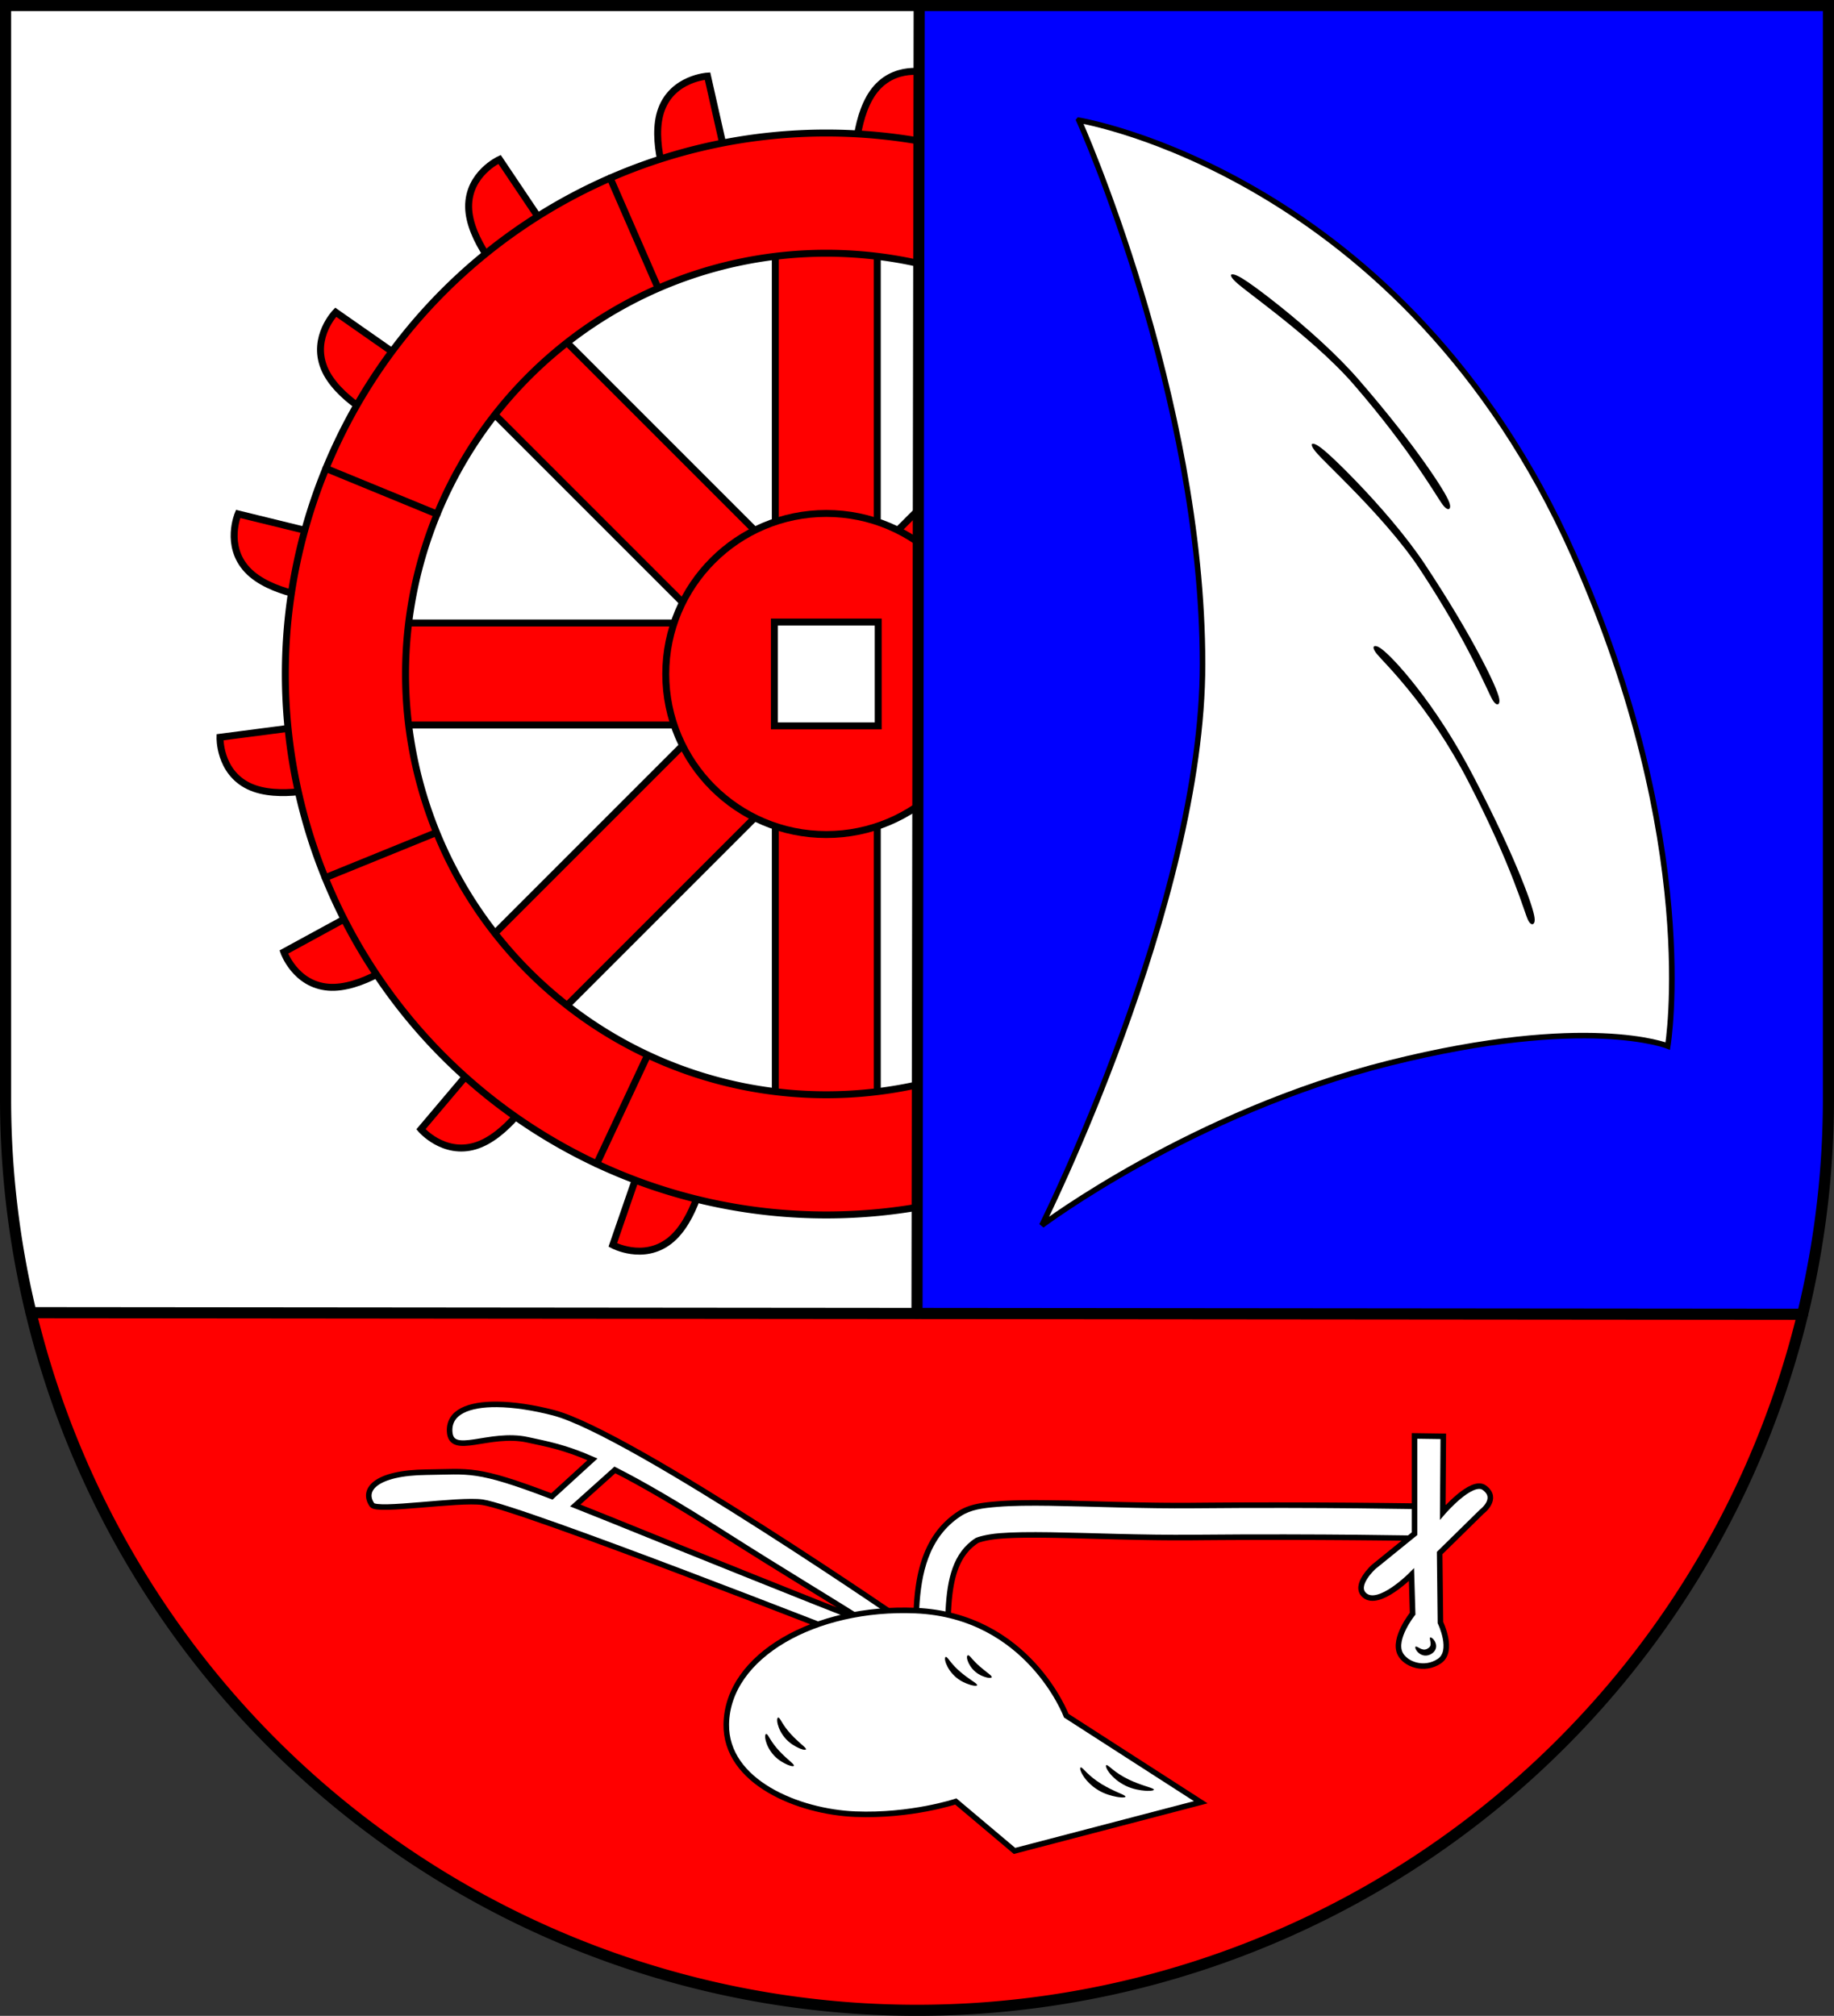
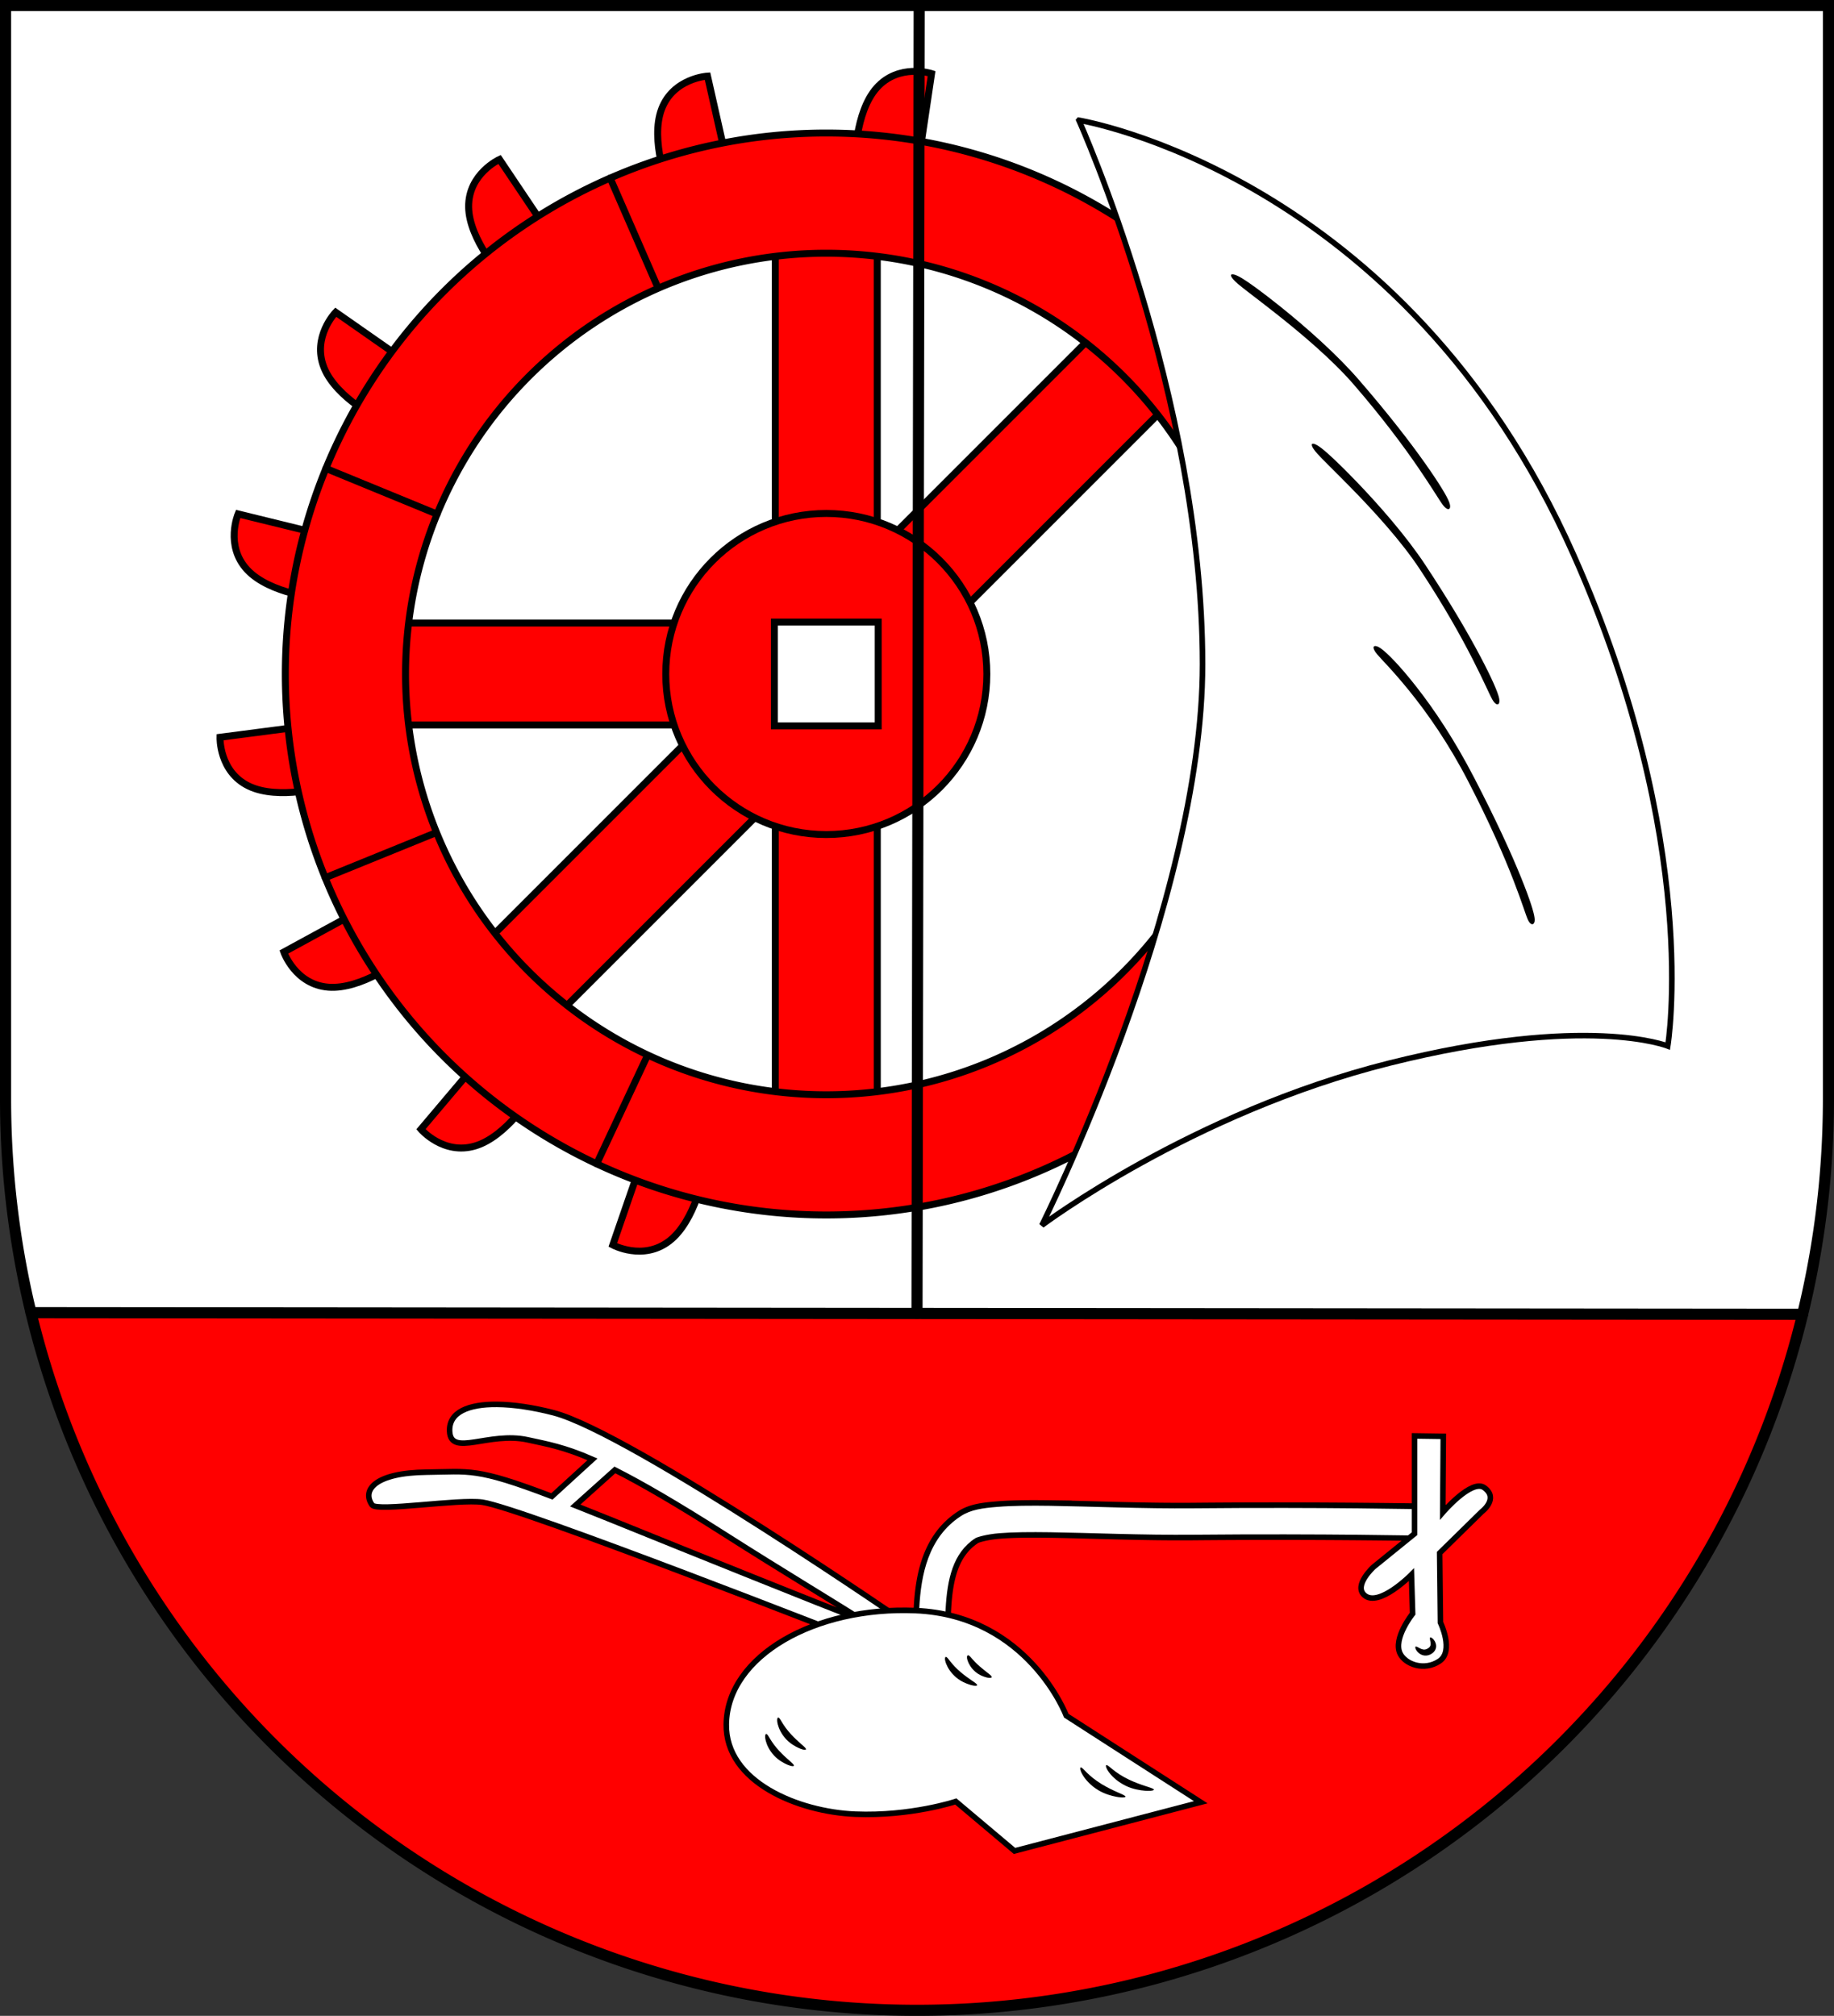
<svg xmlns="http://www.w3.org/2000/svg" xmlns:ns1="http://www.inkscape.org/namespaces/inkscape" xmlns:ns2="http://sodipodi.sourceforge.net/DTD/sodipodi-0.dtd" width="131.996mm" height="145.081mm" viewBox="0 0 131.996 145.081" version="1.1" id="svg1988" ns1:version="1.2.2 (732a01da63, 2022-12-09)" ns2:docname="Wappen Langballig2.svg">
  <rect x="0" y="0" width="131.996" height="145.081" fill="#333333" stroke="none" />
  <ns2:namedview id="namedview1990" pagecolor="#ffffff" bordercolor="#666666" borderopacity="1.0" ns1:showpageshadow="2" ns1:pageopacity="0.0" ns1:pagecheckerboard="0" ns1:deskcolor="#d1d1d1" ns1:document-units="mm" showgrid="false" ns1:zoom="0.97618578" ns1:cx="249.44022" ns1:cy="275.0501" ns1:current-layer="layer1" />
  <defs id="defs1985">
    <ns1:path-effect effect="powerstroke" id="path-effect1183" is_visible="true" lpeversion="1" offset_points="0.2,0.25 | 1,0.25 | 1.8,0.25" not_jump="false" sort_points="true" interpolator_type="CentripetalCatmullRom" interpolator_beta="0.2" start_linecap_type="zerowidth" linejoin_type="round" miter_limit="4" scale_width="1" end_linecap_type="zerowidth" />
    <ns1:path-effect effect="powerstroke" id="path-effect1189" is_visible="true" lpeversion="1" offset_points="0.2,0.25 | 1,0.25 | 1.8,0.25" not_jump="false" sort_points="true" interpolator_type="CentripetalCatmullRom" interpolator_beta="0.2" start_linecap_type="zerowidth" linejoin_type="round" miter_limit="4" scale_width="1" end_linecap_type="zerowidth" />
    <ns1:path-effect effect="powerstroke" id="path-effect1195" is_visible="true" lpeversion="1" offset_points="0.2,0.25 | 1,0.25 | 1.8,0.25" not_jump="false" sort_points="true" interpolator_type="CentripetalCatmullRom" interpolator_beta="0.2" start_linecap_type="zerowidth" linejoin_type="round" miter_limit="4" scale_width="1" end_linecap_type="zerowidth" />
    <ns1:path-effect effect="powerstroke" id="path-effect1843" is_visible="true" lpeversion="1" offset_points="0.352,0.133 | 0.989,0.25 | 1.575,0.146" not_jump="false" sort_points="true" interpolator_type="CentripetalCatmullRom" interpolator_beta="0.2" start_linecap_type="zerowidth" linejoin_type="round" miter_limit="4" scale_width="1" end_linecap_type="zerowidth" />
    <ns1:path-effect effect="powerstroke" id="path-effect1849" is_visible="true" lpeversion="1" offset_points="0.352,0.133 | 0.989,0.25 | 1.575,0.146" not_jump="false" sort_points="true" interpolator_type="CentripetalCatmullRom" interpolator_beta="0.2" start_linecap_type="zerowidth" linejoin_type="round" miter_limit="4" scale_width="1" end_linecap_type="zerowidth" />
    <ns1:path-effect effect="powerstroke" id="path-effect1855" is_visible="true" lpeversion="1" offset_points="0.352,0.133 | 0.989,0.25 | 1.575,0.146" not_jump="false" sort_points="true" interpolator_type="CentripetalCatmullRom" interpolator_beta="0.2" start_linecap_type="zerowidth" linejoin_type="round" miter_limit="4" scale_width="1" end_linecap_type="zerowidth" />
    <ns1:path-effect effect="powerstroke" id="path-effect1861" is_visible="true" lpeversion="1" offset_points="0.352,0.133 | 0.989,0.25 | 1.575,0.146" not_jump="false" sort_points="true" interpolator_type="CentripetalCatmullRom" interpolator_beta="0.2" start_linecap_type="zerowidth" linejoin_type="round" miter_limit="4" scale_width="1" end_linecap_type="zerowidth" />
    <ns1:path-effect effect="powerstroke" id="path-effect889" is_visible="true" lpeversion="1" offset_points="0.352,0.133 | 0.989,0.25 | 1.575,0.146" not_jump="false" sort_points="true" interpolator_type="CentripetalCatmullRom" interpolator_beta="0.2" start_linecap_type="zerowidth" linejoin_type="round" miter_limit="4" scale_width="1" end_linecap_type="zerowidth" />
    <ns1:path-effect effect="powerstroke" id="path-effect895" is_visible="true" lpeversion="1" offset_points="0.352,0.133 | 0.989,0.25 | 1.575,0.146" not_jump="false" sort_points="true" interpolator_type="CentripetalCatmullRom" interpolator_beta="0.2" start_linecap_type="zerowidth" linejoin_type="round" miter_limit="4" scale_width="1" end_linecap_type="zerowidth" />
    <ns1:path-effect effect="powerstroke" id="path-effect901" is_visible="true" lpeversion="1" offset_points="0.352,0.133 | 0.985,0.234 | 1.575,0.146" not_jump="false" sort_points="true" interpolator_type="CentripetalCatmullRom" interpolator_beta="0.2" start_linecap_type="zerowidth" linejoin_type="round" miter_limit="4" scale_width="1" end_linecap_type="zerowidth" />
  </defs>
  <g ns1:label="Ebene 1" ns1:groupmode="layer" id="layer1" transform="translate(-533.036,-74.701)">
    <g id="g1839" transform="translate(244.009,208.345)">
      <path id="path1318" style="fill:#ffffff;stroke:none;stroke-width:0.8;stroke-linecap:round;stroke-dasharray:none" d="m 289.427,-133.244 v 78.683 a 65.598,65.598 0 0 0 65.598,65.598 65.598,65.598 0 0 0 65.598,-65.598 65.598,65.598 0 0 0 0,-5.2e-4 v -78.683 z" />
      <g id="g1641" transform="translate(52.677,-214.052)" style="stroke-width:0.5;stroke-dasharray:none">
        <g id="g1403" style="stroke-width:0.5;stroke-dasharray:none">
          <rect style="opacity:1;fill:#ff0000;stroke:#000000;stroke-width:0.5;stroke-linecap:round;stroke-dasharray:none" id="rect1385" width="7.341" height="26.994" x="292.149" y="94.827" ns1:transform-center-x="-3.5764862e-06" ns1:transform-center-y="-20.590608" />
-           <rect style="opacity:1;fill:#ff0000;stroke:#000000;stroke-width:0.5;stroke-linecap:round;stroke-dasharray:none" id="rect1387" width="7.341" height="26.994" x="114.349" y="266.246" ns1:transform-center-x="14.55975" ns1:transform-center-y="-14.559752" transform="rotate(-45)" />
          <rect style="opacity:1;fill:#ff0000;stroke:#000000;stroke-width:0.5;stroke-linecap:round;stroke-dasharray:none" id="rect1389" width="7.341" height="26.994" x="-132.586" y="261.733" ns1:transform-center-x="20.590611" transform="rotate(-90)" />
          <rect style="opacity:1;fill:#ff0000;stroke:#000000;stroke-width:0.5;stroke-linecap:round;stroke-dasharray:none" id="rect1391" width="7.341" height="26.994" x="-304.004" y="83.932" ns1:transform-center-x="14.559761" transform="rotate(-135)" ns1:transform-center-y="14.559765" />
          <rect style="opacity:1;fill:#ff0000;stroke:#000000;stroke-width:0.5;stroke-linecap:round;stroke-dasharray:none" id="rect1393" width="7.341" height="26.994" x="-299.491" y="-163.003" ns1:transform-center-x="1.141323e-05" transform="scale(-1)" ns1:transform-center-y="20.590615" />
          <rect style="opacity:1;fill:#ff0000;stroke:#000000;stroke-width:0.5;stroke-linecap:round;stroke-dasharray:none" id="rect1395" width="7.341" height="26.994" x="296.662" y="-152.107" ns1:transform-center-x="-14.559772" ns1:transform-center-y="-14.559747" transform="rotate(45)" />
        </g>
        <g id="g1202" style="stroke-width:0.5;stroke-dasharray:none">
          <path style="opacity:1;fill:#ff0000;stroke:#000000;stroke-width:0.5;stroke-linecap:round;stroke-dasharray:none" d="m 276.167,97.636 -3.865,-5.756 c 0,0 -2.252,1.029 -2.225,3.42 0.028,2.392 2.475,5.033 2.475,5.033 z" id="path1098" />
          <path style="opacity:1;fill:#ff0000;stroke:#000000;stroke-width:0.5;stroke-linecap:round;stroke-dasharray:none" d="m 266.194,106.849 -5.684,-3.971 c 0,0 -1.729,1.773 -0.839,3.993 0.89,2.22 4.126,3.799 4.126,3.799 z" id="path1116" ns1:transform-center-x="33.014918" ns1:transform-center-y="-22.14029" />
          <path style="opacity:1;fill:#ff0000;stroke:#000000;stroke-width:0.5;stroke-linecap:round;stroke-dasharray:none" d="m 260.223,119.044 -6.735,-1.649 c 0,0 -0.971,2.278 0.661,4.026 1.632,1.748 5.22,2.052 5.22,2.052 z" id="path1118" ns1:transform-center-x="39.108038" ns1:transform-center-y="-8.481055" />
          <path style="opacity:1;fill:#ff0000;stroke:#000000;stroke-width:0.5;stroke-linecap:round;stroke-dasharray:none" d="m 259.061,132.572 -6.876,0.896 c 0,0 -0.083,2.475 2.071,3.516 2.153,1.041 5.609,0.027 5.609,0.027 z" id="path1120" ns1:transform-center-x="39.795048" ns1:transform-center-y="6.0974888" />
          <path style="opacity:1;fill:#ff0000;stroke:#000000;stroke-width:0.5;stroke-linecap:round;stroke-dasharray:none" d="m 262.865,145.606 -6.088,3.319 c 0,0 0.817,2.338 3.201,2.53 2.384,0.192 5.24,-2.001 5.24,-2.001 z" id="path1122" ns1:transform-center-x="34.821854" ns1:transform-center-y="19.621607" />
          <path style="opacity:1;fill:#ff0000;stroke:#000000;stroke-width:0.5;stroke-linecap:round;stroke-dasharray:none" d="m 271.122,156.385 -4.477,5.295 c 0,0 1.607,1.884 3.899,1.203 2.292,-0.682 4.163,-3.759 4.163,-3.759 z" id="path1124" ns1:transform-center-x="25.144439" ns1:transform-center-y="30.792882" />
          <path style="opacity:1;fill:#ff0000;stroke:#000000;stroke-width:0.5;stroke-linecap:round;stroke-dasharray:none" d="m 282.715,163.453 -2.262,6.554 c 0,0 2.179,1.177 4.07,-0.287 1.891,-1.464 2.523,-5.009 2.523,-5.009 z" id="path1126" ns1:transform-center-x="12.070009" ns1:transform-center-y="38.038651" />
          <path style="opacity:1;fill:#ff0000;stroke:#000000;stroke-width:0.5;stroke-linecap:round;stroke-dasharray:none" d="m 288.796,92.648 -1.525,-6.764 c 0,0 -2.472,0.146 -3.31,2.386 -0.838,2.24 0.489,5.588 0.489,5.588 z" id="path1128" ns1:transform-center-x="9.5803203" ns1:transform-center-y="-39.044039" />
          <path style="opacity:1;fill:#ff0000;stroke:#000000;stroke-width:0.5;stroke-linecap:round;stroke-dasharray:none" d="m 302.374,92.56 1.022,-6.858 c 0,0 -2.358,-0.757 -3.949,1.028 -1.591,1.786 -1.563,5.387 -1.563,5.387 z" id="path1130" ns1:transform-center-x="-4.820129" ns1:transform-center-y="-39.863318" />
        </g>
        <path id="circle973" style="opacity:1;fill:#ff0000;stroke:#000000;stroke-width:0.5;stroke-linecap:round;stroke-dasharray:none" d="m 295.82,89.981 a 38.934,38.934 0 0 0 -38.934,38.934 38.934,38.934 0 0 0 38.934,38.934 38.934,38.934 0 0 0 38.934,-38.934 38.934,38.934 0 0 0 -38.934,-38.934 z m 0,8.652 a 30.282,30.282 0 0 1 30.282,30.282 30.282,30.282 0 0 1 -30.282,30.282 30.282,30.282 0 0 1 -30.282,-30.282 30.282,30.282 0 0 1 30.282,-30.282 z" />
        <circle style="opacity:1;fill:#ff0000;stroke:#000000;stroke-width:0.5;stroke-linecap:round;stroke-dasharray:none" id="path1327" cx="295.82" cy="128.915" r="11.554" />
        <rect style="opacity:1;fill:#ffffff;stroke:#000000;stroke-width:0.5;stroke-linecap:round;stroke-dasharray:none" id="rect1383" width="7.472" height="7.472" x="292.084" y="125.179" />
        <path style="opacity:1;fill:none;stroke:#000000;stroke-width:0.5;stroke-linecap:round;stroke-dasharray:none" d="m 283.676,101.053 -3.412,-7.829" id="path1459" ns1:transform-center-x="7.7784102" ns1:transform-center-y="-17.84558" ns2:nodetypes="cc" />
        <path style="opacity:1;fill:none;stroke:#000000;stroke-width:0.5;stroke-linecap:round;stroke-dasharray:none" d="m 267.805,117.407 -7.999,-3.286" id="path1515" ns1:transform-center-x="18.00694" ns1:transform-center-y="-7.3971965" ns2:nodetypes="cc" />
        <path style="opacity:1;fill:none;stroke:#000000;stroke-width:0.5;stroke-linecap:round;stroke-dasharray:none" d="m 267.672,140.359 -7.919,3.22" id="path1517" ns1:transform-center-x="18.03359" ns1:transform-center-y="7.3319785" ns2:nodetypes="cc" />
        <path style="opacity:1;fill:none;stroke:#000000;stroke-width:0.5;stroke-linecap:round;stroke-dasharray:none" d="m 282.926,156.418 -3.633,7.75" id="path1519" ns1:transform-center-x="8.263585" ns1:transform-center-y="17.626158" ns2:nodetypes="cc" />
      </g>
-       <path id="rect1541" style="fill:#0000ff;stroke:none;stroke-width:0.8;stroke-linecap:round;stroke-dasharray:none" d="M 355.183,-133.244 V 11.031 a 65.598,65.598 0 0 0 65.44,-65.591 65.598,65.598 0 0 0 0,-5.2e-4 v -78.683 z" />
+       <path id="rect1541" style="fill:#0000ff;stroke:none;stroke-width:0.8;stroke-linecap:round;stroke-dasharray:none" d="M 355.183,-133.244 V 11.031 v -78.683 z" />
      <path id="rect1598" style="fill:#ff0000;stroke:none;stroke-width:0.8;stroke-linecap:round;stroke-dasharray:none" d="m 291.26,-39.173 a 65.598,65.598 0 0 0 63.765,50.21 65.598,65.598 0 0 0 63.764,-50.21 z" />
      <path id="path1603" style="fill:none;stroke:#000000;stroke-width:0.8;stroke-linecap:round;stroke-dasharray:none" d="m 289.427,-133.244 v 78.683 a 65.598,65.598 0 0 0 65.598,65.598 65.598,65.598 0 0 0 65.598,-65.598 65.598,65.598 0 0 0 0,-5.2e-4 v -78.683 z" />
      <path style="fill:none;stroke:#000000;stroke-width:0.8;stroke-linecap:round;stroke-dasharray:none" d="m 291.258,-39.172 127.507,0.115" id="path1605" />
      <path style="fill:none;stroke:#000000;stroke-width:0.8;stroke-linecap:round;stroke-dasharray:none" d="m 355.183,-133.244 -0.158,94.13" id="path1607" />
      <g id="g1201" transform="translate(253.33,-208.416)">
        <path style="fill:#ffffff;stroke:#000000;stroke-width:0.4;stroke-linecap:round" d="m 113.348,83.426 c 0,0 23.377,3.814 35.595,31.257 9.238,20.749 6.785,35.373 6.785,35.373 0,0 -5.784,-2.336 -20.022,1.224 -14.238,3.56 -25.028,11.68 -25.028,11.68 0,0 11.568,-23.137 11.568,-40.378 0,-19.36 -8.899,-39.155 -8.899,-39.155 z" id="path1069" ns2:nodetypes="cscscsc" />
        <path style="fill:#000000;fill-rule:nonzero;stroke:none;stroke-width:0.5;stroke-linecap:round;stroke-dasharray:none" d="m 124.305,94.549 c -0.027,0.039 -0.039,0.201 0.481,0.649 0.416,0.358 1.318,1.02 2.63,2.052 0.894,0.703 1.929,1.544 2.949,2.451 1.055,0.939 2.001,1.865 2.761,2.743 2.047,2.365 3.573,4.418 4.667,6.018 1.043,1.524 1.506,2.335 1.755,2.658 0.257,0.333 0.4,0.303 0.441,0.282 0.036,-0.018 0.157,-0.128 -0.007,-0.53 -0.158,-0.388 -0.633,-1.217 -1.71,-2.743 -1.138,-1.612 -2.701,-3.625 -4.768,-6.012 -0.779,-0.9 -1.722,-1.85 -2.777,-2.817 -1.016,-0.931 -2.049,-1.8 -2.943,-2.515 -1.314,-1.051 -2.232,-1.707 -2.706,-1.992 -0.593,-0.357 -0.75,-0.278 -0.774,-0.244 z" id="path1181" ns2:nodetypes="csc" ns1:path-effect="#path-effect1183" ns1:original-d="m 124.30454,94.549316 c 0,0 5.7842,4.004441 9.00999,7.730794 4.89475,5.65429 6.67407,9.12123 6.67407,9.12123" />
        <path style="fill:#000000;fill-rule:nonzero;stroke:none;stroke-width:0.5;stroke-linecap:round;stroke-dasharray:none" d="m 130.125,106.731 c -0.031,0.035 -0.065,0.195 0.393,0.705 0.367,0.409 1.176,1.181 2.344,2.373 0.796,0.812 1.715,1.779 2.609,2.81 0.926,1.067 1.744,2.107 2.385,3.076 1.726,2.609 2.975,4.841 3.854,6.568 0.838,1.646 1.193,2.509 1.398,2.862 0.212,0.364 0.358,0.352 0.401,0.336 0.038,-0.014 0.172,-0.106 0.061,-0.527 -0.107,-0.405 -0.471,-1.289 -1.343,-2.94 -0.921,-1.745 -2.212,-3.942 -3.954,-6.576 -0.657,-0.993 -1.47,-2.056 -2.391,-3.151 -0.887,-1.054 -1.8,-2.049 -2.594,-2.873 -1.168,-1.212 -1.993,-1.98 -2.427,-2.324 -0.543,-0.43 -0.708,-0.373 -0.736,-0.341 z" id="path1185" ns2:nodetypes="csc" ns1:path-effect="#path-effect1189" ns1:original-d="m 130.125,106.73141 c 0,0 5.22073,4.71557 7.94011,8.82609 4.12633,6.23722 5.44466,9.90433 5.44466,9.90433" />
        <path style="fill:#000000;fill-rule:nonzero;stroke:none;stroke-width:0.5;stroke-linecap:round;stroke-dasharray:none" d="m 134.577,121.303 c -0.031,0.037 -0.081,0.173 0.234,0.556 0.304,0.369 1.096,1.127 2.341,2.667 1.309,1.619 2.815,3.772 4.212,6.473 1.55,2.995 2.584,5.383 3.267,7.148 0.651,1.682 0.877,2.482 1.029,2.813 0.155,0.338 0.3,0.336 0.345,0.326 0.039,-0.009 0.187,-0.077 0.136,-0.463 -0.049,-0.374 -0.284,-1.2 -0.968,-2.891 -0.723,-1.788 -1.803,-4.143 -3.365,-7.163 -1.416,-2.737 -2.887,-4.936 -4.2,-6.607 -1.245,-1.584 -2.059,-2.365 -2.451,-2.665 -0.409,-0.313 -0.556,-0.225 -0.581,-0.195 z" id="path1191" ns2:nodetypes="csc" ns1:path-effect="#path-effect1195" ns1:original-d="m 134.57722,121.30269 c 0,0 3.66215,3.11035 7.0101,9.58143 3.70272,7.15679 4.41868,10.40266 4.41868,10.40266" />
      </g>
      <g id="g1013" transform="translate(259.844,-235.733)">
        <g id="g1831" transform="translate(-204.03,20.45)">
          <g id="g1730">
            <path style="color:#000000;fill:#000000;stroke:#000000;stroke-width:0.8;stroke-linecap:round;stroke-dasharray:none" d="m 308.84,190.012 c -1.471,-0.021 -2.767,-0.012 -3.84,0.076 -1.073,0.088 -1.911,0.196 -2.627,0.662 -2.374,1.545 -2.871,4.265 -2.998,6.598 -0.124,2.276 0.066,4.459 0.066,4.459 a 0.95,0.95 0 0 0 1.029,0.863 0.95,0.95 0 0 0 0.865,-1.029 c 0,0 -0.179,-2.087 -0.065,-4.189 0.117,-2.151 0.519,-4.055 2.139,-5.109 0.118,-0.076 0.788,-0.283 1.744,-0.361 0.956,-0.079 2.212,-0.089 3.658,-0.068 2.892,0.042 6.557,0.213 10.361,0.178 9.338,-0.086 17.625,0.072 17.625,0.072 a 0.95,0.95 0 0 0 0.969,-0.932 0.95,0.95 0 0 0 -0.932,-0.969 c 0,0 -8.31,-0.159 -17.68,-0.072 -3.736,0.034 -7.374,-0.135 -10.316,-0.178 z" id="path1691" />
            <path style="color:#000000;fill:#ffffff;stroke-linecap:round;-inkscape-stroke:none" d="m 308.84,190.012 c -1.471,-0.021 -2.767,-0.012 -3.84,0.076 -1.073,0.088 -1.911,0.196 -2.627,0.662 -2.374,1.545 -2.871,4.265 -2.998,6.598 -0.124,2.276 0.066,4.459 0.066,4.459 0.046,0.523 0.507,0.909 1.029,0.863 0.523,-0.045 0.911,-0.506 0.865,-1.029 0,0 -0.179,-2.087 -0.065,-4.189 0.117,-2.151 0.519,-4.055 2.139,-5.109 0.118,-0.076 0.788,-0.283 1.744,-0.361 0.956,-0.079 2.212,-0.089 3.658,-0.068 2.892,0.042 6.557,0.213 10.361,0.178 9.338,-0.086 16.567,0.072 16.567,0.072 0.525,0.011 0.959,-0.407 0.969,-0.932 0.01,-0.525 -0.407,-0.959 -0.932,-0.969 0,0 -7.252,-0.159 -16.621,-0.072 -3.736,0.034 -7.374,-0.135 -10.316,-0.178 z" id="path1685" ns2:nodetypes="csssccccsscccccscc" />
          </g>
          <path id="path1678" style="opacity:1;fill:#ffffff;stroke:#000000;stroke-width:0.4;stroke-linecap:round;stroke-dasharray:none" d="m 268.974,182.711 c -2.025,-0.017 -3.464,0.547 -3.401,1.938 0.083,1.863 2.836,6e-5 5.617,0.612 1.405,0.309 2.599,0.506 4.663,1.407 l -2.918,2.666 c -5.497,-2.098 -5.906,-1.775 -9.009,-1.743 -3.736,0.039 -4.685,1.297 -3.933,2.36 0.359,0.507 6.225,-0.446 7.944,-0.197 2.815,0.408 27.136,9.95 27.136,9.95 l 1.008,-0.756 c 1.185,0.772 1.861,1.218 1.861,1.218 l 1.057,-1.335 c 0,0 -20.398,-14.075 -25.945,-15.517 -1.439,-0.374 -2.865,-0.593 -4.079,-0.603 z m 8.493,4.718 c 1.883,0.95 4.388,2.395 7.961,4.673 4.086,2.605 7.971,4.924 9.933,6.193 -3.418,-1.329 -11.493,-4.573 -18.378,-7.361 -0.876,-0.355 -1.646,-0.661 -2.368,-0.947 z" ns2:nodetypes="sssccsssccccsscscscc" />
          <path style="opacity:1;fill:#ffffff;stroke:#000000;stroke-width:0.4;stroke-linecap:round;stroke-dasharray:none" d="m 306.229,214.849 13.404,-3.504 -9.677,-6.229 c 0,0 -2.734,-7.218 -10.845,-7.564 -7.226,-0.308 -13.549,3.25 -13.626,8.176 -0.065,4.168 5.193,6.308 9.276,6.475 4.005,0.164 7.243,-0.913 7.243,-0.913 z" id="path1676" ns2:nodetypes="cccssscc" />
          <path style="opacity:1;fill:#ffffff;stroke:#000000;stroke-width:0.4;stroke-linecap:round;stroke-dasharray:none" d="m 335.021,184.981 v 7.036 l -2.948,2.392 c 0,0 -1.455,1.318 -0.667,2.03 1.026,0.928 3.393,-1.474 3.393,-1.474 l 0.083,2.809 c 0,0 -1.435,1.792 -0.899,2.877 0.38,0.77 1.734,1.266 2.818,0.543 1.085,-0.723 0.083,-2.781 0.083,-2.781 l -0.056,-5.004 3.03,-2.974 c 0,0 1.262,-0.943 0.182,-1.728 -0.902,-0.655 -2.989,1.78 -2.989,1.78 l 0.039,-5.477 z" id="path1786" ns2:nodetypes="cccsccsscccsccc" />
        </g>
        <path style="opacity:1;fill:#000000;fill-rule:nonzero;stroke:none;stroke-width:0.4;stroke-linecap:round;stroke-dasharray:none" d="m 85.188,225.7 c -0.023,0.003 -0.091,0.055 -0.068,0.268 0.007,0.062 0.02,0.141 0.044,0.234 0.074,0.285 0.249,0.678 0.591,1.05 0.007,0.008 0.015,0.016 0.023,0.024 0.29,0.307 0.648,0.508 0.904,0.622 0.042,0.018 0.081,0.035 0.118,0.049 0.277,0.11 0.377,0.073 0.389,0.047 0.016,-0.033 -0.026,-0.113 -0.24,-0.297 -0.028,-0.024 -0.059,-0.051 -0.091,-0.079 -0.208,-0.182 -0.466,-0.416 -0.717,-0.685 -0.007,-0.007 -0.013,-0.014 -0.02,-0.021 -0.304,-0.329 -0.495,-0.61 -0.64,-0.844 -0.043,-0.069 -0.083,-0.138 -0.11,-0.182 -0.098,-0.165 -0.153,-0.192 -0.185,-0.187 z" id="path1841" ns1:path-effect="#path-effect1843" ns1:original-d="m 85.187913,225.69955 c 0,0 0.103116,0.69415 0.771798,1.40596 0.522483,0.55618 1.228979,0.88978 1.228979,0.88978" ns2:nodetypes="csc" />
        <path style="opacity:1;fill:#000000;fill-rule:nonzero;stroke:none;stroke-width:0.4;stroke-linecap:round;stroke-dasharray:none" d="m 84.323,226.879 c -0.023,0.003 -0.091,0.055 -0.068,0.268 0.007,0.062 0.02,0.141 0.044,0.234 0.074,0.285 0.249,0.678 0.591,1.05 0.007,0.008 0.015,0.016 0.023,0.024 0.29,0.307 0.648,0.508 0.904,0.622 0.042,0.018 0.081,0.035 0.118,0.049 0.277,0.11 0.377,0.073 0.389,0.047 0.016,-0.033 -0.026,-0.113 -0.24,-0.297 -0.028,-0.024 -0.059,-0.051 -0.091,-0.079 -0.208,-0.182 -0.466,-0.416 -0.717,-0.685 -0.007,-0.007 -0.013,-0.014 -0.02,-0.021 -0.304,-0.329 -0.495,-0.61 -0.64,-0.844 -0.043,-0.069 -0.083,-0.138 -0.11,-0.182 -0.098,-0.165 -0.153,-0.192 -0.185,-0.187 z" id="path1845" ns1:path-effect="#path-effect1849" ns1:original-d="m 84.322712,226.87937 c 0,0 0.103116,0.69415 0.771798,1.40596 0.522483,0.55618 1.228979,0.88978 1.228979,0.88978" ns2:nodetypes="csc" />
        <path style="opacity:1;fill:#000000;fill-rule:nonzero;stroke:none;stroke-width:0.4;stroke-linecap:round;stroke-dasharray:none" d="m 97.246,221.337 c -0.022,0.006 -0.083,0.066 -0.035,0.275 0.014,0.061 0.036,0.137 0.072,0.227 0.108,0.274 0.329,0.643 0.714,0.971 0.008,0.007 0.017,0.014 0.025,0.021 0.325,0.27 0.705,0.426 0.973,0.508 0.044,0.013 0.085,0.025 0.123,0.035 0.289,0.076 0.383,0.027 0.392,-9e-5 v 0 c 0.012,-0.035 -0.039,-0.109 -0.274,-0.266 -0.031,-0.021 -0.064,-0.043 -0.1,-0.067 -0.228,-0.156 -0.513,-0.357 -0.794,-0.593 -0.007,-0.006 -0.015,-0.012 -0.022,-0.019 -0.342,-0.29 -0.565,-0.546 -0.737,-0.761 -0.051,-0.063 -0.099,-0.127 -0.131,-0.168 -0.117,-0.151 -0.175,-0.172 -0.206,-0.164 z" id="path1851" ns1:path-effect="#path-effect1855" ns1:original-d="m 97.245643,221.33706 c 0,0 0.186079,0.67664 0.935816,1.30254 0.585779,0.48907 1.327368,0.73497 1.327368,0.73497" ns2:nodetypes="csc" />
        <path style="opacity:1;fill:#000000;fill-rule:nonzero;stroke:none;stroke-width:0.4;stroke-linecap:round;stroke-dasharray:none" d="m 98.838,221.22 c -0.023,0.007 -0.083,0.057 -0.054,0.225 0.009,0.049 0.023,0.11 0.049,0.182 0.076,0.218 0.243,0.515 0.541,0.774 0.006,0.006 0.013,0.011 0.02,0.017 0.253,0.214 0.549,0.329 0.757,0.385 0.034,0.009 0.066,0.017 0.095,0.024 0.225,0.05 0.302,-0.001 0.311,-0.029 v 0 c 0.011,-0.034 -0.02,-0.105 -0.19,-0.236 -0.022,-0.017 -0.047,-0.036 -0.072,-0.056 -0.175,-0.136 -0.361,-0.282 -0.578,-0.469 -0.005,-0.005 -0.011,-0.009 -0.016,-0.014 -0.259,-0.224 -0.424,-0.403 -0.567,-0.566 -0.043,-0.049 -0.079,-0.091 -0.108,-0.123 -0.099,-0.111 -0.158,-0.122 -0.187,-0.114 z" id="path1857" ns1:path-effect="#path-effect1861" ns1:original-d="m 98.838128,221.22008 c 0,0 0.148436,0.52286 0.7173,1.00747 0.444448,0.37865 1.001902,0.56979 1.001902,0.56979" ns2:nodetypes="csc" />
        <path style="opacity:1;fill:#000000;fill-rule:nonzero;stroke:none;stroke-width:0.4;stroke-linecap:round;stroke-dasharray:none" d="m 106.956,229.29 c -0.02,0.009 -0.071,0.087 0.037,0.327 0.031,0.07 0.076,0.158 0.139,0.258 0.193,0.309 0.54,0.711 1.079,1.041 0.012,0.007 0.024,0.014 0.035,0.021 0.453,0.27 0.951,0.404 1.3,0.468 0.057,0.01 0.11,0.019 0.159,0.026 0.373,0.053 0.481,-0.007 0.485,-0.034 0.007,-0.037 -0.075,-0.104 -0.407,-0.246 -0.044,-0.019 -0.091,-0.039 -0.141,-0.061 -0.319,-0.141 -0.735,-0.336 -1.139,-0.58 -0.011,-0.006 -0.021,-0.013 -0.032,-0.019 -0.49,-0.299 -0.824,-0.591 -1.07,-0.83 -0.075,-0.073 -0.141,-0.141 -0.188,-0.19 -0.167,-0.172 -0.228,-0.194 -0.258,-0.18 z" id="path885" ns1:path-effect="#path-effect889" ns1:original-d="m 106.95635,229.2902 c 0,0 0.35596,0.79603 1.41882,1.43412 0.83047,0.49857 1.81589,0.67318 1.81589,0.67318" ns2:nodetypes="csc" />
        <path style="opacity:1;fill:#000000;fill-rule:nonzero;stroke:none;stroke-width:0.4;stroke-linecap:round;stroke-dasharray:none" d="m 108.801,229.125 c -0.019,0.011 -0.061,0.094 0.07,0.322 0.038,0.067 0.092,0.149 0.165,0.243 0.224,0.288 0.61,0.652 1.179,0.926 0.012,0.006 0.025,0.012 0.037,0.018 0.478,0.223 0.987,0.306 1.341,0.333 0.058,0.004 0.111,0.007 0.161,0.009 0.377,0.015 0.477,-0.056 0.479,-0.084 0.003,-0.038 -0.085,-0.096 -0.43,-0.204 -0.045,-0.014 -0.095,-0.03 -0.147,-0.047 -0.332,-0.107 -0.766,-0.259 -1.192,-0.461 -0.011,-0.005 -0.022,-0.011 -0.034,-0.016 -0.518,-0.248 -0.88,-0.504 -1.149,-0.717 -0.082,-0.066 -0.155,-0.126 -0.207,-0.17 -0.183,-0.154 -0.246,-0.17 -0.275,-0.153 z" id="path891" ns1:path-effect="#path-effect895" ns1:original-d="m 108.80135,229.1253 c 0,0 0.43516,0.75565 1.55746,1.28221 0.87692,0.41143 1.875,0.4848 1.875,0.4848" ns2:nodetypes="csc" />
        <path style="opacity:1;fill:#000000;fill-rule:nonzero;stroke:none;stroke-width:0.4;stroke-linecap:round;stroke-dasharray:none" d="m 131.065,220.597 c -0.014,0.009 -0.042,0.055 0.008,0.173 0.015,0.035 0.035,0.073 0.061,0.11 0.035,0.05 0.085,0.11 0.15,0.166 0.05,0.044 0.112,0.087 0.184,0.122 0.07,0.034 0.151,0.06 0.24,0.069 0.09,0.01 0.185,0.003 0.282,-0.025 0.088,-0.025 0.173,-0.066 0.254,-0.122 0.011,-0.008 0.022,-0.016 0.034,-0.024 0.079,-0.059 0.142,-0.128 0.187,-0.206 0.045,-0.077 0.069,-0.158 0.077,-0.236 0.008,-0.079 6e-5,-0.152 -0.016,-0.218 -0.017,-0.068 -0.042,-0.128 -0.07,-0.18 -0.018,-0.033 -0.036,-0.062 -0.055,-0.089 -0.043,-0.062 -0.094,-0.113 -0.142,-0.148 -0.091,-0.068 -0.135,-0.058 -0.148,-0.047 -0.017,0.014 -0.024,0.046 -0.007,0.148 0.009,0.051 0.021,0.112 0.031,0.167 0.005,0.025 0.008,0.05 0.011,0.076 0.004,0.041 0.005,0.081 6.8e-4,0.119 -0.004,0.036 -0.012,0.067 -0.024,0.094 -0.011,0.026 -0.025,0.048 -0.043,0.07 -0.018,0.021 -0.043,0.047 -0.08,0.074 -0.007,0.005 -0.013,0.01 -0.02,0.014 -0.047,0.033 -0.09,0.055 -0.129,0.071 -0.043,0.017 -0.083,0.027 -0.123,0.031 -0.04,0.004 -0.082,0.002 -0.125,-0.005 -0.045,-0.008 -0.089,-0.021 -0.133,-0.039 -0.056,-0.022 -0.108,-0.05 -0.152,-0.075 -0.031,-0.018 -0.064,-0.036 -0.093,-0.051 -0.101,-0.052 -0.139,-0.053 -0.159,-0.04 z" id="path897" ns1:path-effect="#path-effect901" ns1:original-d="m 131.0655,220.59682 c 0,0 0.47326,0.72627 1.07377,0.28141 0.46916,-0.34759 -0.0278,-0.93535 -0.0278,-0.93535" ns2:nodetypes="csc" />
      </g>
    </g>
  </g>
</svg>